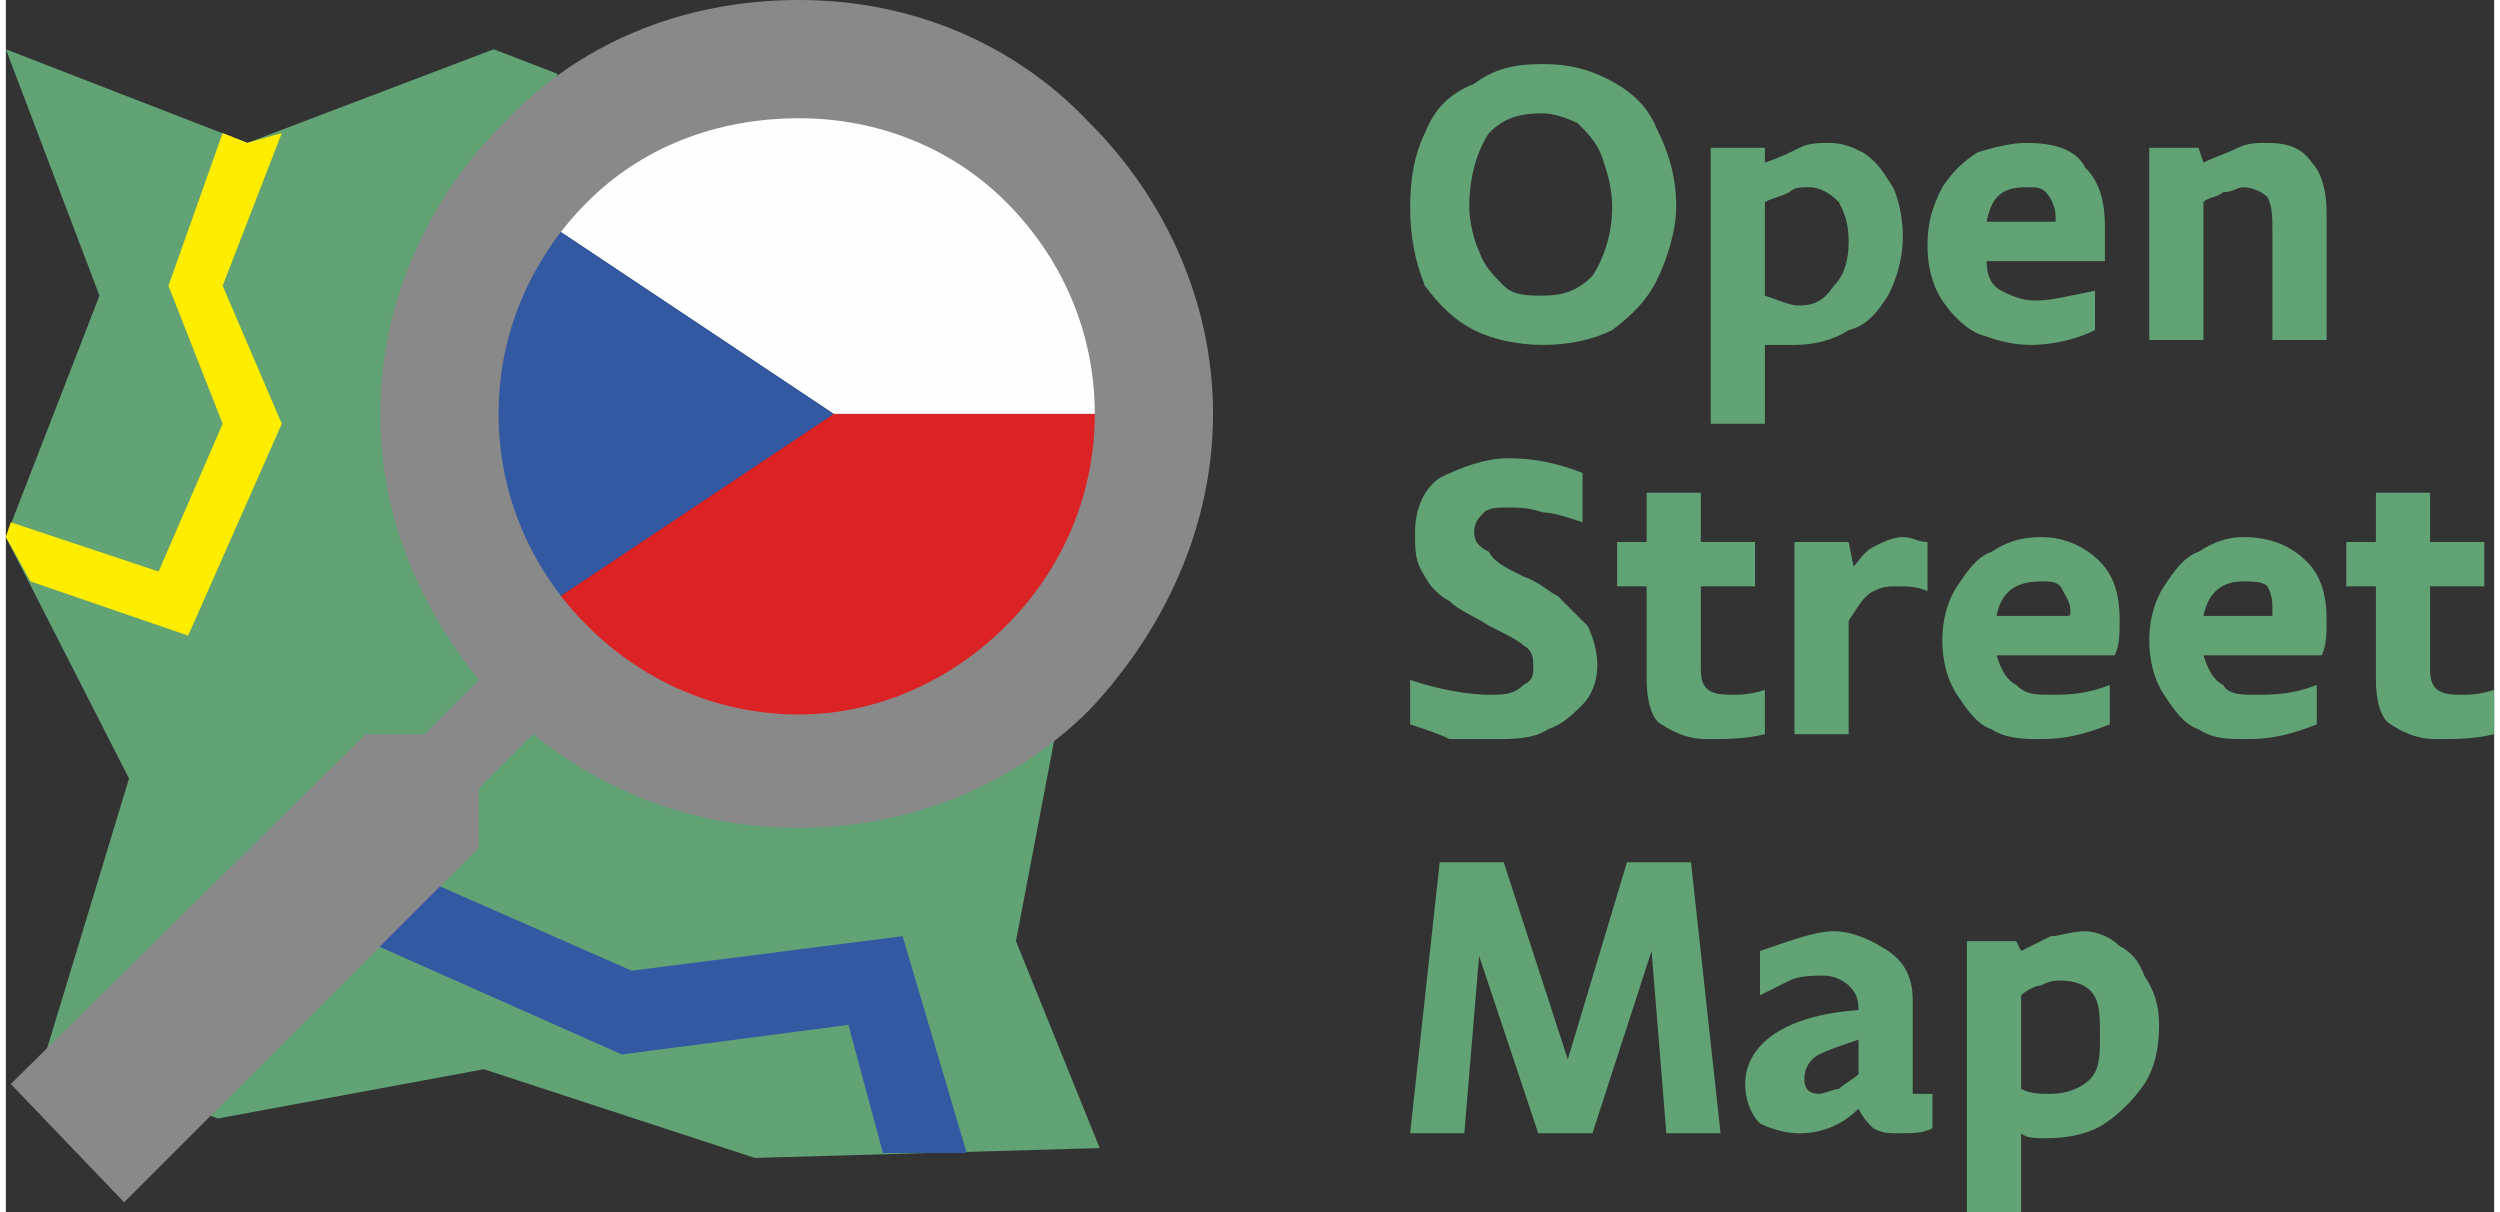
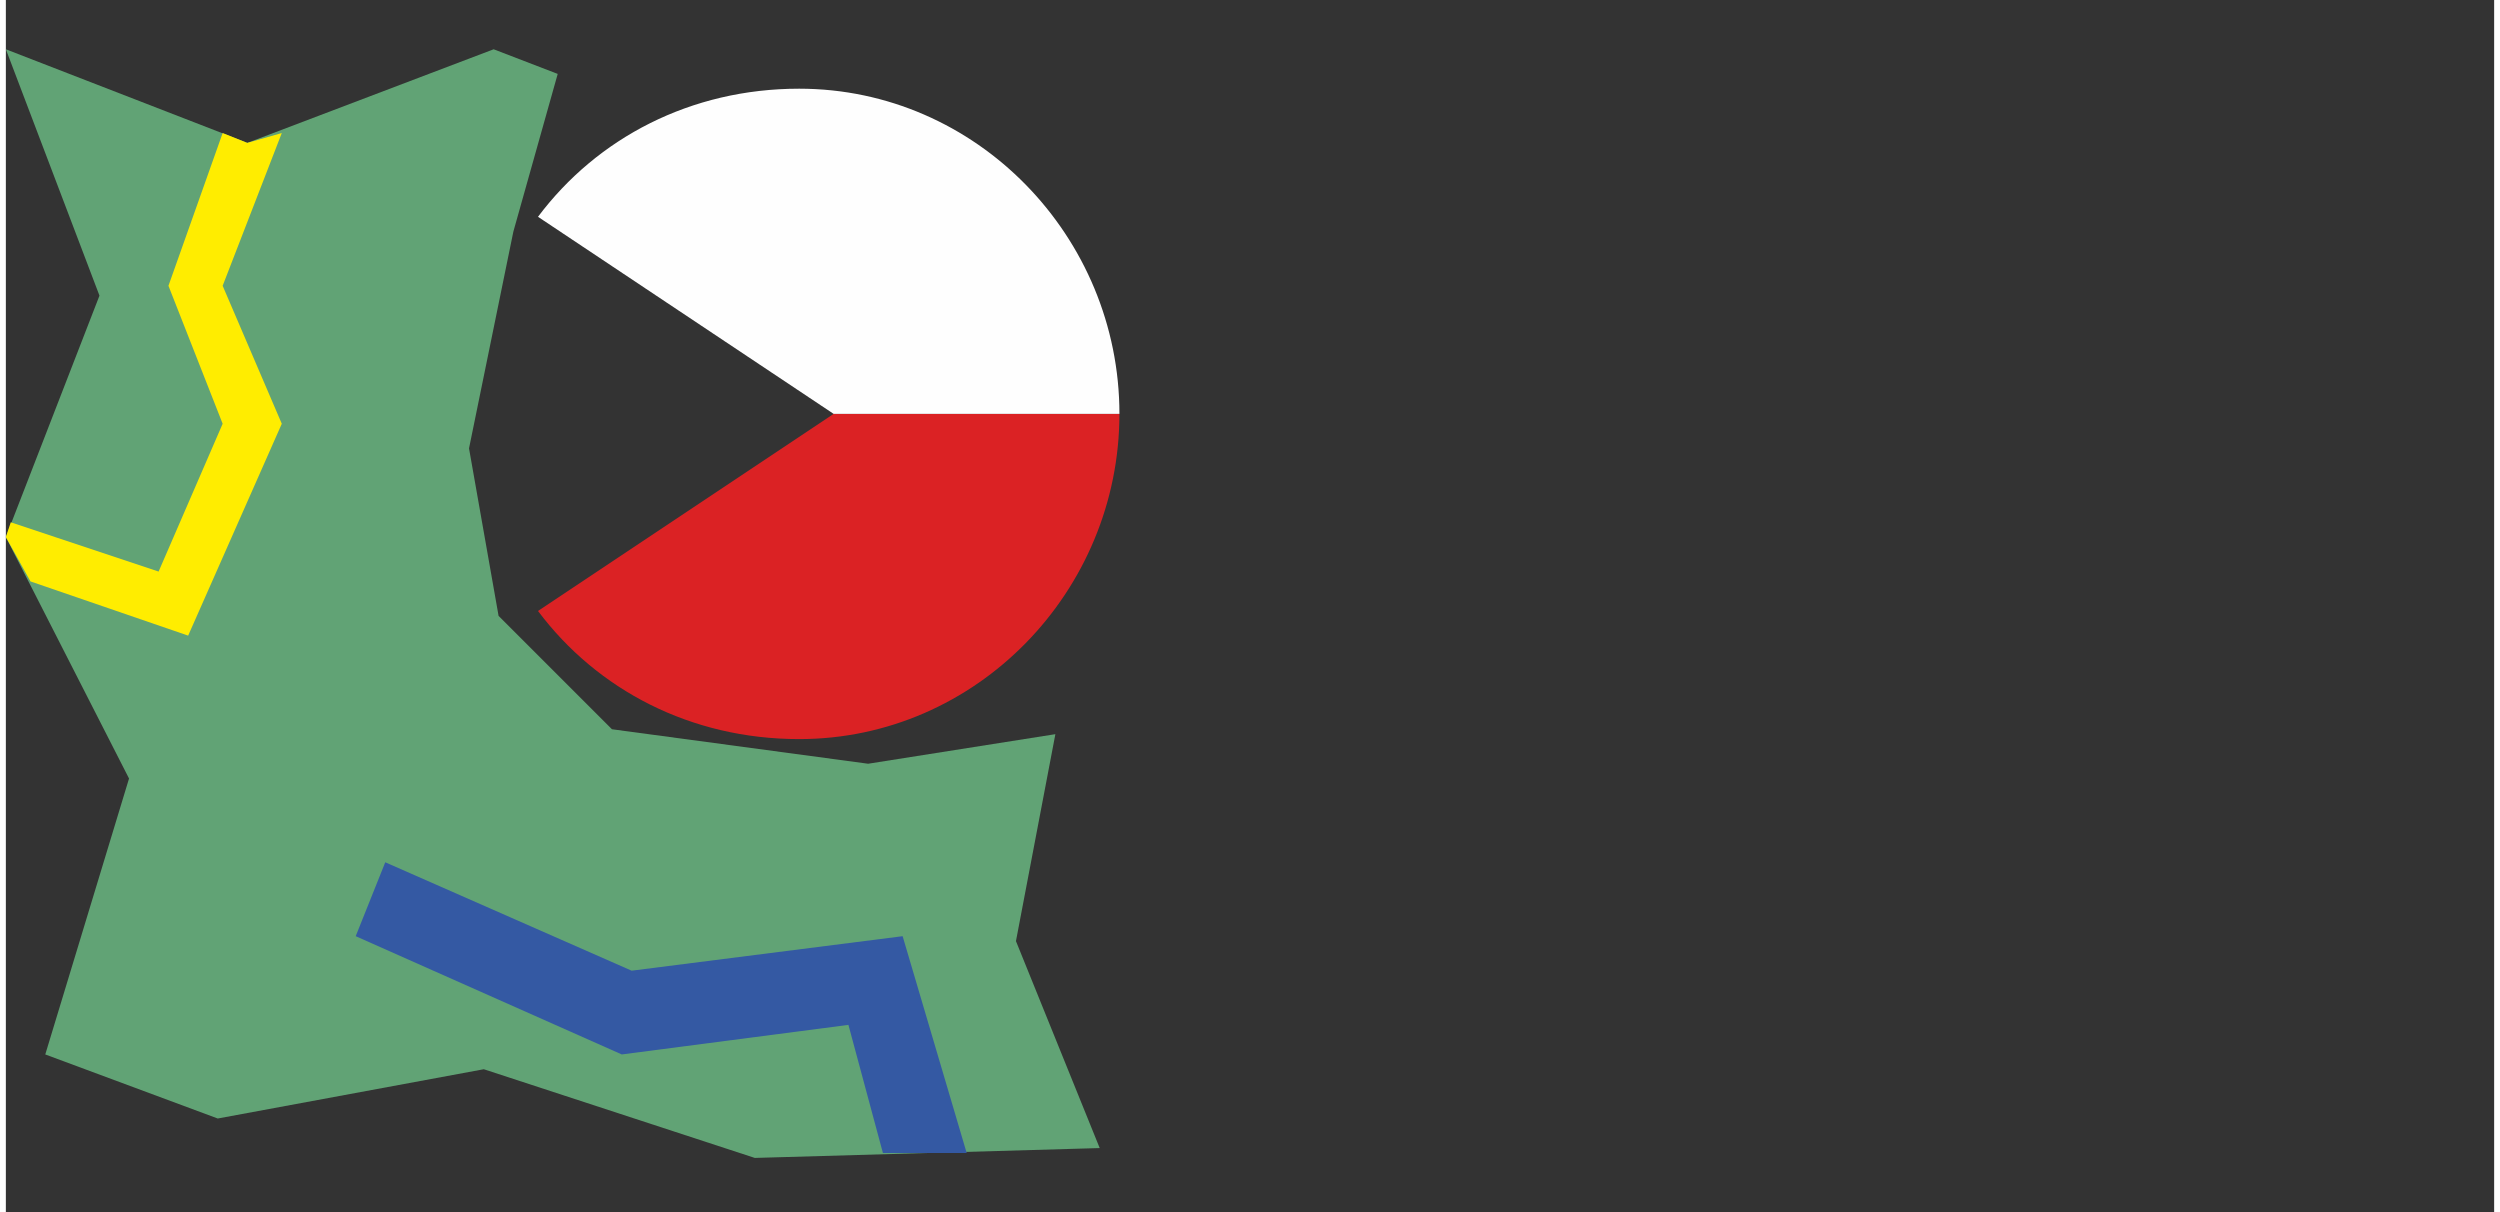
<svg xmlns="http://www.w3.org/2000/svg" xml:space="preserve" width="99px" height="48px" version="1.0" style="shape-rendering:geometricPrecision; text-rendering:geometricPrecision; image-rendering:optimizeQuality; fill-rule:evenodd; clip-rule:evenodd" viewBox="0 0 5.05 2.46">
  <rect x="0" y="0" width="5.05" height="2.46" fill="#333333" stroke="none" />
  <defs>
    <style type="text/css">
   
    .fil1 {fill:#FEFEFE}
    .fil0 {fill:#DB2224}
    .fil3 {fill:#61A375}
    .fil2 {fill:#3459A3}
    .fil5 {fill:#898989;fill-rule:nonzero}
    .fil6 {fill:#FFED00;fill-rule:nonzero}
    .fil7 {fill:#61A375;fill-rule:nonzero}
    .fil4 {fill:#3459A3;fill-rule:nonzero}
   
  </style>
  </defs>
  <g id="Layer_x0020_1">
    <g id="_2642521687344">
      <path class="fil0" d="M2.26 0.84l-0.58 0 -0.6 0.4c0.12,0.16 0.31,0.26 0.53,0.26 0.36,0 0.65,-0.3 0.65,-0.66z" />
      <path class="fil1" d="M1.68 0.84l0.58 0c0,-0.36 -0.29,-0.66 -0.65,-0.66 -0.22,0 -0.41,0.1 -0.53,0.26l0.6 0.4z" />
-       <path class="fil2" d="M1.68 0.84l-0.6 -0.4c-0.08,0.11 -0.13,0.25 -0.13,0.4 0,0.15 0.05,0.29 0.13,0.4l0.6 -0.4z" />
    </g>
    <polygon class="fil3" points="0,0.1 0.49,0.29 0.99,0.1 1.12,0.15 1.03,0.47 0.94,0.91 1,1.25 1.23,1.48 1.75,1.55 2.13,1.49 2.05,1.91 2.22,2.33 1.52,2.35 0.97,2.17 0.43,2.27 0.08,2.14 0.25,1.58 0,1.09 0.19,0.6 " />
    <polygon class="fil4" points="0.77,1.75 1.27,1.97 1.82,1.9 1.95,2.34 1.78,2.34 1.71,2.08 1.25,2.14 0.71,1.9 " />
-     <path class="fil5" d="M1.61 0c0.23,0 0.44,0.09 0.59,0.25 0.15,0.15 0.25,0.36 0.25,0.59 0,0.23 -0.1,0.44 -0.25,0.6 -0.15,0.15 -0.36,0.24 -0.59,0.24 -0.21,0 -0.39,-0.07 -0.54,-0.19l-0.11 0.11 0 0.12 -0.72 0.72 -0.23 -0.24 0.72 -0.71 0.12 0 0.11 -0.11c-0.12,-0.15 -0.2,-0.33 -0.2,-0.54 0,-0.23 0.1,-0.44 0.25,-0.59 0.15,-0.16 0.36,-0.25 0.6,-0.25zm0.42 0.41c-0.11,-0.11 -0.26,-0.17 -0.42,-0.17 -0.17,0 -0.32,0.06 -0.43,0.17 -0.11,0.11 -0.18,0.26 -0.18,0.43 0,0.17 0.07,0.32 0.18,0.43 0.11,0.11 0.26,0.18 0.43,0.18 0.16,0 0.31,-0.07 0.42,-0.18 0.11,-0.11 0.18,-0.26 0.18,-0.43 0,-0.17 -0.07,-0.32 -0.18,-0.43z" />
    <polygon class="fil6" points="0.56,0.27 0.44,0.58 0.56,0.86 0.37,1.29 0.05,1.18 0,1.09 0.01,1.06 0.31,1.16 0.44,0.86 0.33,0.58 0.44,0.27 0.49,0.29 " />
-     <path class="fil7" d="M3.12 0.6c0.04,0 0.07,-0.01 0.1,-0.04 0.02,-0.03 0.04,-0.08 0.04,-0.14 0,-0.04 -0.01,-0.07 -0.02,-0.1 -0.01,-0.03 -0.03,-0.05 -0.05,-0.07 -0.02,-0.01 -0.05,-0.02 -0.07,-0.02 -0.05,0 -0.08,0.01 -0.11,0.04 -0.02,0.03 -0.04,0.08 -0.04,0.15 0,0.03 0.01,0.07 0.02,0.09 0.01,0.03 0.03,0.05 0.05,0.07 0.02,0.02 0.05,0.02 0.08,0.02zm-0.27 -0.18c0,-0.06 0.01,-0.11 0.03,-0.15 0.02,-0.05 0.05,-0.08 0.1,-0.1 0.04,-0.03 0.08,-0.04 0.14,-0.04 0.05,0 0.09,0.01 0.13,0.03 0.04,0.02 0.08,0.05 0.1,0.1 0.02,0.04 0.04,0.09 0.04,0.16 0,0.05 -0.02,0.11 -0.04,0.15 -0.02,0.04 -0.05,0.07 -0.09,0.1 -0.04,0.02 -0.09,0.03 -0.14,0.03 -0.05,0 -0.1,-0.01 -0.14,-0.03 -0.04,-0.02 -0.07,-0.05 -0.1,-0.09 -0.02,-0.05 -0.03,-0.1 -0.03,-0.16zm0.72 -0.09c0.03,-0.01 0.05,-0.02 0.07,-0.03 0.02,-0.01 0.04,-0.01 0.06,-0.01 0.03,0 0.05,0.01 0.07,0.02 0.03,0.02 0.04,0.04 0.06,0.07 0.01,0.02 0.02,0.06 0.02,0.1 0,0.04 -0.01,0.08 -0.03,0.12 -0.02,0.03 -0.04,0.06 -0.08,0.07 -0.03,0.02 -0.07,0.03 -0.11,0.03 -0.02,0 -0.04,0 -0.06,0l0 0.16 -0.11 0 0 -0.56 0.11 0 0 0.03zm0 0.27c0.03,0.01 0.05,0.02 0.07,0.02 0.03,0 0.05,-0.01 0.07,-0.04 0.02,-0.02 0.03,-0.05 0.03,-0.09 0,-0.04 -0.01,-0.06 -0.02,-0.08 -0.02,-0.02 -0.04,-0.03 -0.06,-0.03 -0.02,0 -0.03,0 -0.04,0.01 -0.02,0.01 -0.03,0.01 -0.05,0.02l0 0.19zm0.33 -0.1c0,-0.05 0.01,-0.08 0.03,-0.12 0.02,-0.03 0.04,-0.05 0.07,-0.07 0.03,-0.01 0.07,-0.02 0.1,-0.02 0.05,0 0.1,0.01 0.12,0.05 0.03,0.03 0.04,0.07 0.04,0.12 0,0.02 0,0.04 0,0.07l-0.24 0c0,0.03 0.01,0.05 0.03,0.06 0.02,0.01 0.04,0.02 0.07,0.02 0.03,0 0.07,-0.01 0.12,-0.02l0 0.08c-0.04,0.02 -0.09,0.03 -0.13,0.03 -0.04,0 -0.07,-0.01 -0.1,-0.02 -0.03,-0.01 -0.06,-0.04 -0.08,-0.07 -0.02,-0.03 -0.03,-0.07 -0.03,-0.11zm0.26 -0.05c0,0 0,-0.01 0,-0.01 0,-0.02 -0.01,-0.04 -0.02,-0.05 -0.01,-0.01 -0.02,-0.01 -0.04,-0.01 -0.05,0 -0.07,0.02 -0.08,0.07l0.14 0zm0.44 0.02c0,-0.03 0,-0.05 -0.01,-0.07 -0.01,-0.01 -0.03,-0.02 -0.05,-0.02 -0.01,0 -0.02,0.01 -0.04,0.01 -0.01,0.01 -0.03,0.01 -0.04,0.02l0 0.28 -0.11 0 0 -0.39 0.1 0 0.01 0.03c0.02,-0.01 0.05,-0.02 0.07,-0.03 0.02,-0.01 0.04,-0.01 0.06,-0.01 0.04,0 0.07,0.01 0.09,0.04 0.02,0.02 0.03,0.06 0.03,0.1l0 0.26 -0.11 0 0 -0.22zm-1.75 0.91c0.06,0.02 0.12,0.03 0.16,0.03 0.03,0 0.05,0 0.07,-0.02 0.02,-0.01 0.02,-0.02 0.02,-0.04 0,-0.01 0,-0.03 -0.02,-0.04 -0.01,-0.01 -0.03,-0.02 -0.07,-0.04 -0.03,-0.02 -0.06,-0.03 -0.08,-0.05 -0.02,-0.01 -0.04,-0.03 -0.05,-0.05 -0.02,-0.03 -0.02,-0.05 -0.02,-0.09 0,-0.05 0.02,-0.09 0.05,-0.11 0.04,-0.02 0.09,-0.04 0.14,-0.04 0.05,0 0.1,0.01 0.15,0.03l0 0.1c-0.03,-0.01 -0.06,-0.02 -0.08,-0.02 -0.03,-0.01 -0.05,-0.01 -0.07,-0.01 -0.02,0 -0.04,0 -0.05,0.01 -0.01,0.01 -0.02,0.02 -0.02,0.04 0,0.02 0.01,0.03 0.03,0.04 0.01,0.02 0.03,0.03 0.07,0.05 0.03,0.01 0.05,0.03 0.07,0.04 0.02,0.02 0.04,0.04 0.06,0.06 0.01,0.02 0.02,0.05 0.02,0.08 0,0.03 -0.01,0.06 -0.03,0.08 -0.02,0.02 -0.04,0.04 -0.07,0.05 -0.03,0.02 -0.07,0.02 -0.11,0.02 -0.03,0 -0.06,0 -0.09,0 -0.02,-0.01 -0.05,-0.02 -0.08,-0.03l0 -0.09zm0.7 -0.19l-0.11 0 0 0.17c0,0.04 0.02,0.05 0.06,0.05 0.02,0 0.04,0 0.07,-0.01l0 0.09c-0.04,0.01 -0.08,0.01 -0.12,0.01 -0.03,0 -0.06,-0.01 -0.09,-0.03 -0.02,-0.01 -0.03,-0.05 -0.03,-0.09l0 -0.19 -0.06 0 0 -0.09 0.06 0 0 -0.1 0.11 0 0 0.1 0.11 0 0 0.09zm0.08 0.3l0 -0.39 0.11 0 0.01 0.05c0.01,-0.01 0.02,-0.03 0.04,-0.04 0.02,-0.01 0.04,-0.02 0.06,-0.02 0.02,0 0.03,0.01 0.05,0.01l0 0.1c-0.02,-0.01 -0.04,-0.01 -0.06,-0.01 -0.02,0 -0.03,0 -0.05,0.01 -0.02,0.01 -0.03,0.03 -0.05,0.06l0 0.23 -0.11 0zm0.3 -0.19c0,-0.04 0.01,-0.08 0.03,-0.11 0.02,-0.03 0.04,-0.06 0.07,-0.07 0.03,-0.02 0.06,-0.03 0.1,-0.03 0.05,0 0.09,0.02 0.12,0.05 0.03,0.03 0.04,0.07 0.04,0.12 0,0.02 0,0.05 -0.01,0.07l-0.24 0c0.01,0.03 0.02,0.05 0.04,0.06 0.02,0.02 0.04,0.02 0.07,0.02 0.03,0 0.07,0 0.12,-0.02l0 0.08c-0.05,0.02 -0.09,0.03 -0.14,0.03 -0.03,0 -0.07,0 -0.1,-0.02 -0.03,-0.01 -0.05,-0.04 -0.07,-0.07 -0.02,-0.03 -0.03,-0.07 -0.03,-0.11zm0.25 -0.05c0.01,0 0.01,0 0.01,-0.01 0,-0.02 -0.01,-0.03 -0.02,-0.05 -0.01,-0.01 -0.02,-0.01 -0.04,-0.01 -0.05,0 -0.08,0.02 -0.09,0.07l0.14 0zm0.17 0.05c0,-0.04 0.01,-0.08 0.03,-0.11 0.02,-0.03 0.04,-0.06 0.07,-0.07 0.03,-0.02 0.06,-0.03 0.09,-0.03 0.06,0 0.1,0.02 0.13,0.05 0.03,0.03 0.04,0.07 0.04,0.12 0,0.02 0,0.05 -0.01,0.07l-0.24 0c0.01,0.03 0.02,0.05 0.04,0.06 0.01,0.02 0.04,0.02 0.06,0.02 0.04,0 0.08,0 0.13,-0.02l0 0.08c-0.05,0.02 -0.09,0.03 -0.14,0.03 -0.04,0 -0.07,0 -0.1,-0.02 -0.03,-0.01 -0.05,-0.04 -0.07,-0.07 -0.02,-0.03 -0.03,-0.07 -0.03,-0.11zm0.25 -0.05c0,0 0,0 0,-0.01 0,-0.02 0,-0.03 -0.01,-0.05 -0.01,-0.01 -0.03,-0.01 -0.05,-0.01 -0.04,0 -0.07,0.02 -0.08,0.07l0.14 0zm0.43 -0.06l-0.11 0 0 0.17c0,0.04 0.02,0.05 0.06,0.05 0.02,0 0.04,0 0.07,-0.01l0 0.09c-0.04,0.01 -0.08,0.01 -0.12,0.01 -0.03,0 -0.06,-0.01 -0.09,-0.03 -0.02,-0.01 -0.03,-0.05 -0.03,-0.09l0 -0.19 -0.06 0 0 -0.09 0.06 0 0 -0.1 0.11 0 0 0.1 0.11 0 0 0.09zm-2.07 1.11l-0.11 0 0.06 -0.55 0.13 0 0.13 0.4 0.12 -0.4 0.13 0 0.06 0.55 -0.11 0 -0.03 -0.37 -0.12 0.37 -0.11 0 -0.12 -0.36 -0.03 0.36zm0.91 -0.11c0,0.01 0,0.02 0,0.03 0,0 0.01,0 0.02,0 0.01,0 0.01,0 0.02,0l0 0.07c-0.02,0.01 -0.04,0.01 -0.07,0.01 -0.02,0 -0.03,0 -0.05,-0.01 -0.01,-0.01 -0.02,-0.02 -0.03,-0.04 -0.03,0.03 -0.07,0.05 -0.12,0.05 -0.03,0 -0.06,-0.01 -0.08,-0.02 -0.02,-0.02 -0.03,-0.05 -0.03,-0.08 0,-0.08 0.08,-0.14 0.23,-0.15 0,-0.03 -0.01,-0.04 -0.02,-0.05 -0.01,-0.01 -0.03,-0.02 -0.05,-0.02 -0.02,0 -0.05,0 -0.07,0.01 -0.02,0.01 -0.04,0.02 -0.06,0.03l0 -0.09c0.06,-0.02 0.11,-0.04 0.15,-0.04 0.04,0 0.08,0.02 0.11,0.04 0.03,0.02 0.05,0.05 0.05,0.1l0 0.16zm-0.22 0c0,0.02 0.01,0.03 0.03,0.03 0.01,0 0.03,-0.01 0.04,-0.01 0.01,-0.01 0.03,-0.02 0.04,-0.03l0 -0.07c-0.03,0.01 -0.06,0.02 -0.08,0.03 -0.02,0.01 -0.03,0.03 -0.03,0.05zm0.44 -0.26c0.02,-0.01 0.04,-0.02 0.06,-0.03 0.02,0 0.04,-0.01 0.07,-0.01 0.02,0 0.05,0.01 0.07,0.03 0.02,0.01 0.04,0.03 0.05,0.06 0.02,0.03 0.03,0.06 0.03,0.1 0,0.05 -0.01,0.09 -0.03,0.12 -0.02,0.03 -0.05,0.06 -0.08,0.08 -0.03,0.02 -0.07,0.03 -0.12,0.03 -0.02,0 -0.04,0 -0.05,-0.01l0 0.16 -0.11 0 0 -0.55 0.1 0 0.01 0.02zm0 0.28c0.02,0.01 0.04,0.01 0.06,0.01 0.03,0 0.06,-0.01 0.08,-0.03 0.02,-0.02 0.02,-0.05 0.02,-0.09 0,-0.04 0,-0.07 -0.02,-0.09 -0.01,-0.01 -0.03,-0.02 -0.06,-0.02 -0.01,0 -0.02,0 -0.04,0.01 -0.01,0 -0.03,0.01 -0.04,0.02l0 0.19z" />
  </g>
</svg>